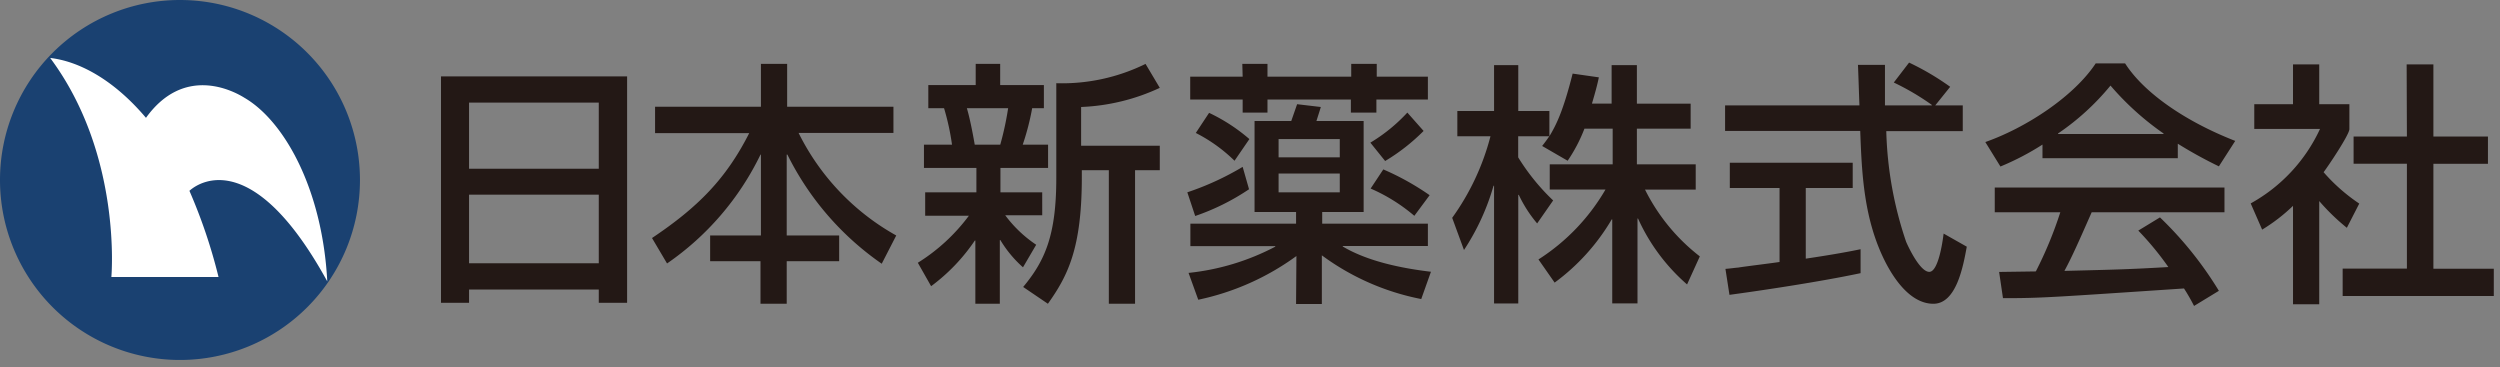
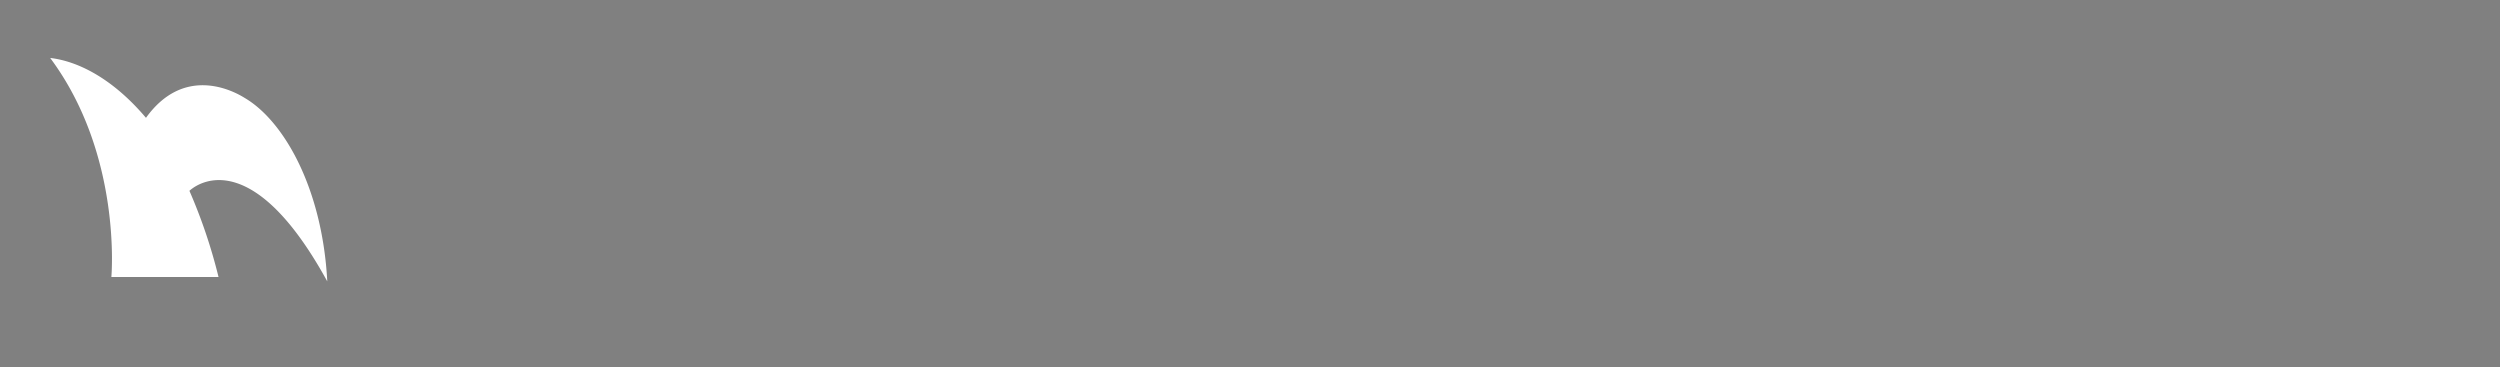
<svg xmlns="http://www.w3.org/2000/svg" viewBox="0 0 286 42">
  <rect x="0" y="0" width="286" height="42" fill="#808080" stroke="none" />
-   <path d="M53.66 11.74H68.5v7.56H53.66zm-3.21 22.9h3.21v-1.52H68.5v1.52h3.24V8.74H50.45zm3.21-12.37H68.5v7.85H53.66zm21.28-10.06h12.11v-4.9h3v4.9h12.16v3H91.36a27.31 27.31 0 0011.17 11.73l-1.66 3.23a33 33 0 01-10.79-12.48H90v9.25h6v2.94h-6v4.87h-3v-4.87h-5.76v-2.94h5.81v-9.25H87a32.07 32.07 0 01-10.69 12.45l-1.72-2.91c5.28-3.53 8.49-6.8 11.12-12H74.94zm40.39.17a34.52 34.52 0 01-.9 4.17h-2.92c-.06-.35-.47-2.74-.9-4.17zm-8.81 20.36a21.41 21.41 0 005-5.22h.06v7.23h2.8v-7.29h.06a13.3 13.3 0 002.59 3.12l1.51-2.58a14.33 14.33 0 01-3.54-3.37h4.23V22h-4.78v-2.79h5.45v-2.66H117a28.86 28.86 0 001.08-4.17h1.34V9.73h-5V7.31h-2.8v2.42h-5.42v2.65h1.8a27.6 27.6 0 01.91 4.17h-3.21v2.66h6V22h-5.86v2.68h5a21.28 21.28 0 01-5.84 5.38zm24.53-25.43a21.62 21.62 0 01-10.21 2.21v10.85c0 6.51-1.28 9.45-3.79 12.46l2.83 1.92c2.28-3.21 3.88-6.33 3.88-14.49v-.79h3.09v15.28h3V19.47h2.83v-2.8h-9v-4.43a23.48 23.48 0 009-2.19zm22.22 8.6V18h-7v-2.09zm-5 18.87h2.95v-5.57a28.22 28.22 0 0011.37 5l1.11-3.12c-3.18-.38-7.15-1.14-10.09-2.89v-.06h9.74v-2.55h-12.09v-1.34H156V13.84h-5.4c.24-.76.38-1.17.5-1.6l-2.71-.32-.67 1.92h-4.2v10.41h4.75v1.34h-12.09v2.57h9.71v.06a27.42 27.42 0 01-9.92 3l1.11 3.07a29.28 29.28 0 0011.23-5zm5-14.93V22h-7v-2.15zM142.16 8.77h-6v2.62h6v1.49H145v-1.49h9.54v1.49h2.92v-1.49h5.89V8.77h-5.85V7.31h-2.92v1.46H145V7.31h-2.88zm0 10.32a32.14 32.14 0 01-6.33 2.91l.9 2.71a26.15 26.15 0 006.16-3.06zm14.64 2.48a19.87 19.87 0 015 3.12l1.75-2.36a30.05 30.05 0 00-5.3-2.95zm-20-6.36a17.92 17.92 0 014.43 3.18l1.7-2.48a20.3 20.3 0 00-4.61-3zm24.2-2.33a19.2 19.2 0 01-4.23 3.44l1.69 2.1a22.44 22.44 0 004.4-3.44zm20.26 1.84a17.85 17.85 0 01-1.92 3.67l-2.92-1.69c.35-.44.49-.64.82-1.11h-3.56V18a24.61 24.61 0 004 4.93l-1.83 2.63a14.76 14.76 0 01-2.1-3.27h-.06v12.43h-2.77V21.25h-.06a26.6 26.6 0 01-3.38 7.35l-1.35-3.68a27.93 27.93 0 004.38-9.33h-3.79V12.7h4.2V7.45h2.77v5.25h3.56v2.89c.79-1.31 1.58-2.89 2.66-7.17l3 .43c-.17.82-.41 1.72-.79 3h2.25v-4.4h2.89v4.41h6.15v2.86h-6.15v4.08h6.73v2.89h-5.8a22.09 22.09 0 006.27 7.64L193 32.54a22 22 0 01-5.61-7.54h-.06v9.71h-2.89V25.1h-.06a24.09 24.09 0 01-6.53 7.23L176 29.68a23.44 23.44 0 007.67-8h-6.38V18.8h7.2v-4.08zm40.13-2.66h3.15V15h-8.75a42.61 42.61 0 002.27 12.66c.35.81 1.63 3.44 2.65 3.44s1.52-3.36 1.64-4.38l2.65 1.5c-.41 2.24-1.19 6.53-3.82 6.53-2.83 0-4.75-3.35-5.45-4.69-2.54-4.93-2.74-10.3-2.92-15.08h-15.46v-2.92h15.37c-.06-1.54-.14-4.17-.17-4.64h3.09v4.64H221V12a28.81 28.81 0 00-4.35-2.56l1.75-2.28a30.15 30.15 0 014.7 2.77zm-24 18.7c.73-.06 1.05-.12 1.46-.15.7-.12 4-.52 4.73-.64v-8.46h-5.69v-2.89h14.06v2.89h-5.37v8.08c3.35-.5 5.13-.84 6.27-1.08v2.74c-4.72 1-11.46 2-15 2.48zm38.05-15.43v-.06a28.27 28.27 0 006-5.48 32.14 32.14 0 006.07 5.48v.06zm18.4 17.94a41.55 41.55 0 00-6.74-8.4l-2.48 1.51a34.27 34.27 0 013.44 4.17c-4.49.26-5.89.29-11.89.44.9-1.66 1.69-3.47 3.12-6.71h15.19v-2.83H228.2v2.83h7.5a45.16 45.16 0 01-2.8 6.77l-4.2.06.44 3c4.43 0 5.42-.09 20.71-1.11a22.42 22.42 0 011.15 2zM233.66 18.1h15.48v-1.66a50 50 0 004.7 2.59l1.87-2.91c-5.69-2.22-10.44-5.49-12.6-8.87h-3.36c-2.48 3.76-7.93 7.35-12.63 9l1.73 2.8a30.4 30.4 0 004.81-2.51zm31.66 16.71h-3V23.55a20.11 20.11 0 01-3.53 2.72l-1.31-3a18.7 18.7 0 007.93-8.52h-7.52v-2.83h4.43V7.37h3v4.55h3.45v2.85c0 .62-2.34 4.12-2.95 4.93a20.51 20.51 0 004.08 3.59l-1.42 2.77a24.3 24.3 0 01-3.16-3.06zm10-27.44h3.06v8.25h6.24v3.12h-6.24v12h6.91v3.12H268v-3.13h7.35v-12h-6.1v-3.11h6.1z" fill="#231815" />
-   <path d="M41.18 20.59A20.59 20.59 0 1120.59 0a20.59 20.59 0 0120.59 20.59z" fill="#1a4171" />
-   <path d="M5.74 6.63c8.27 11.09 7 25.06 7 25.06H25a61.1 61.1 0 00-3.33-9.86c1.49-1.35 7.63-4.48 15.77 10.36-.56-10.59-4.93-18.35-9.47-21-1.44-.9-6.97-3.69-11.27 2.29C12.91 9 8.94 7 5.74 6.63z" fill="#fff" />
+   <path d="M5.74 6.63c8.27 11.09 7 25.06 7 25.06H25a61.1 61.1 0 00-3.33-9.86c1.49-1.35 7.63-4.48 15.77 10.36-.56-10.59-4.93-18.35-9.47-21-1.44-.9-6.97-3.69-11.27 2.29C12.91 9 8.94 7 5.74 6.63" fill="#fff" />
</svg>